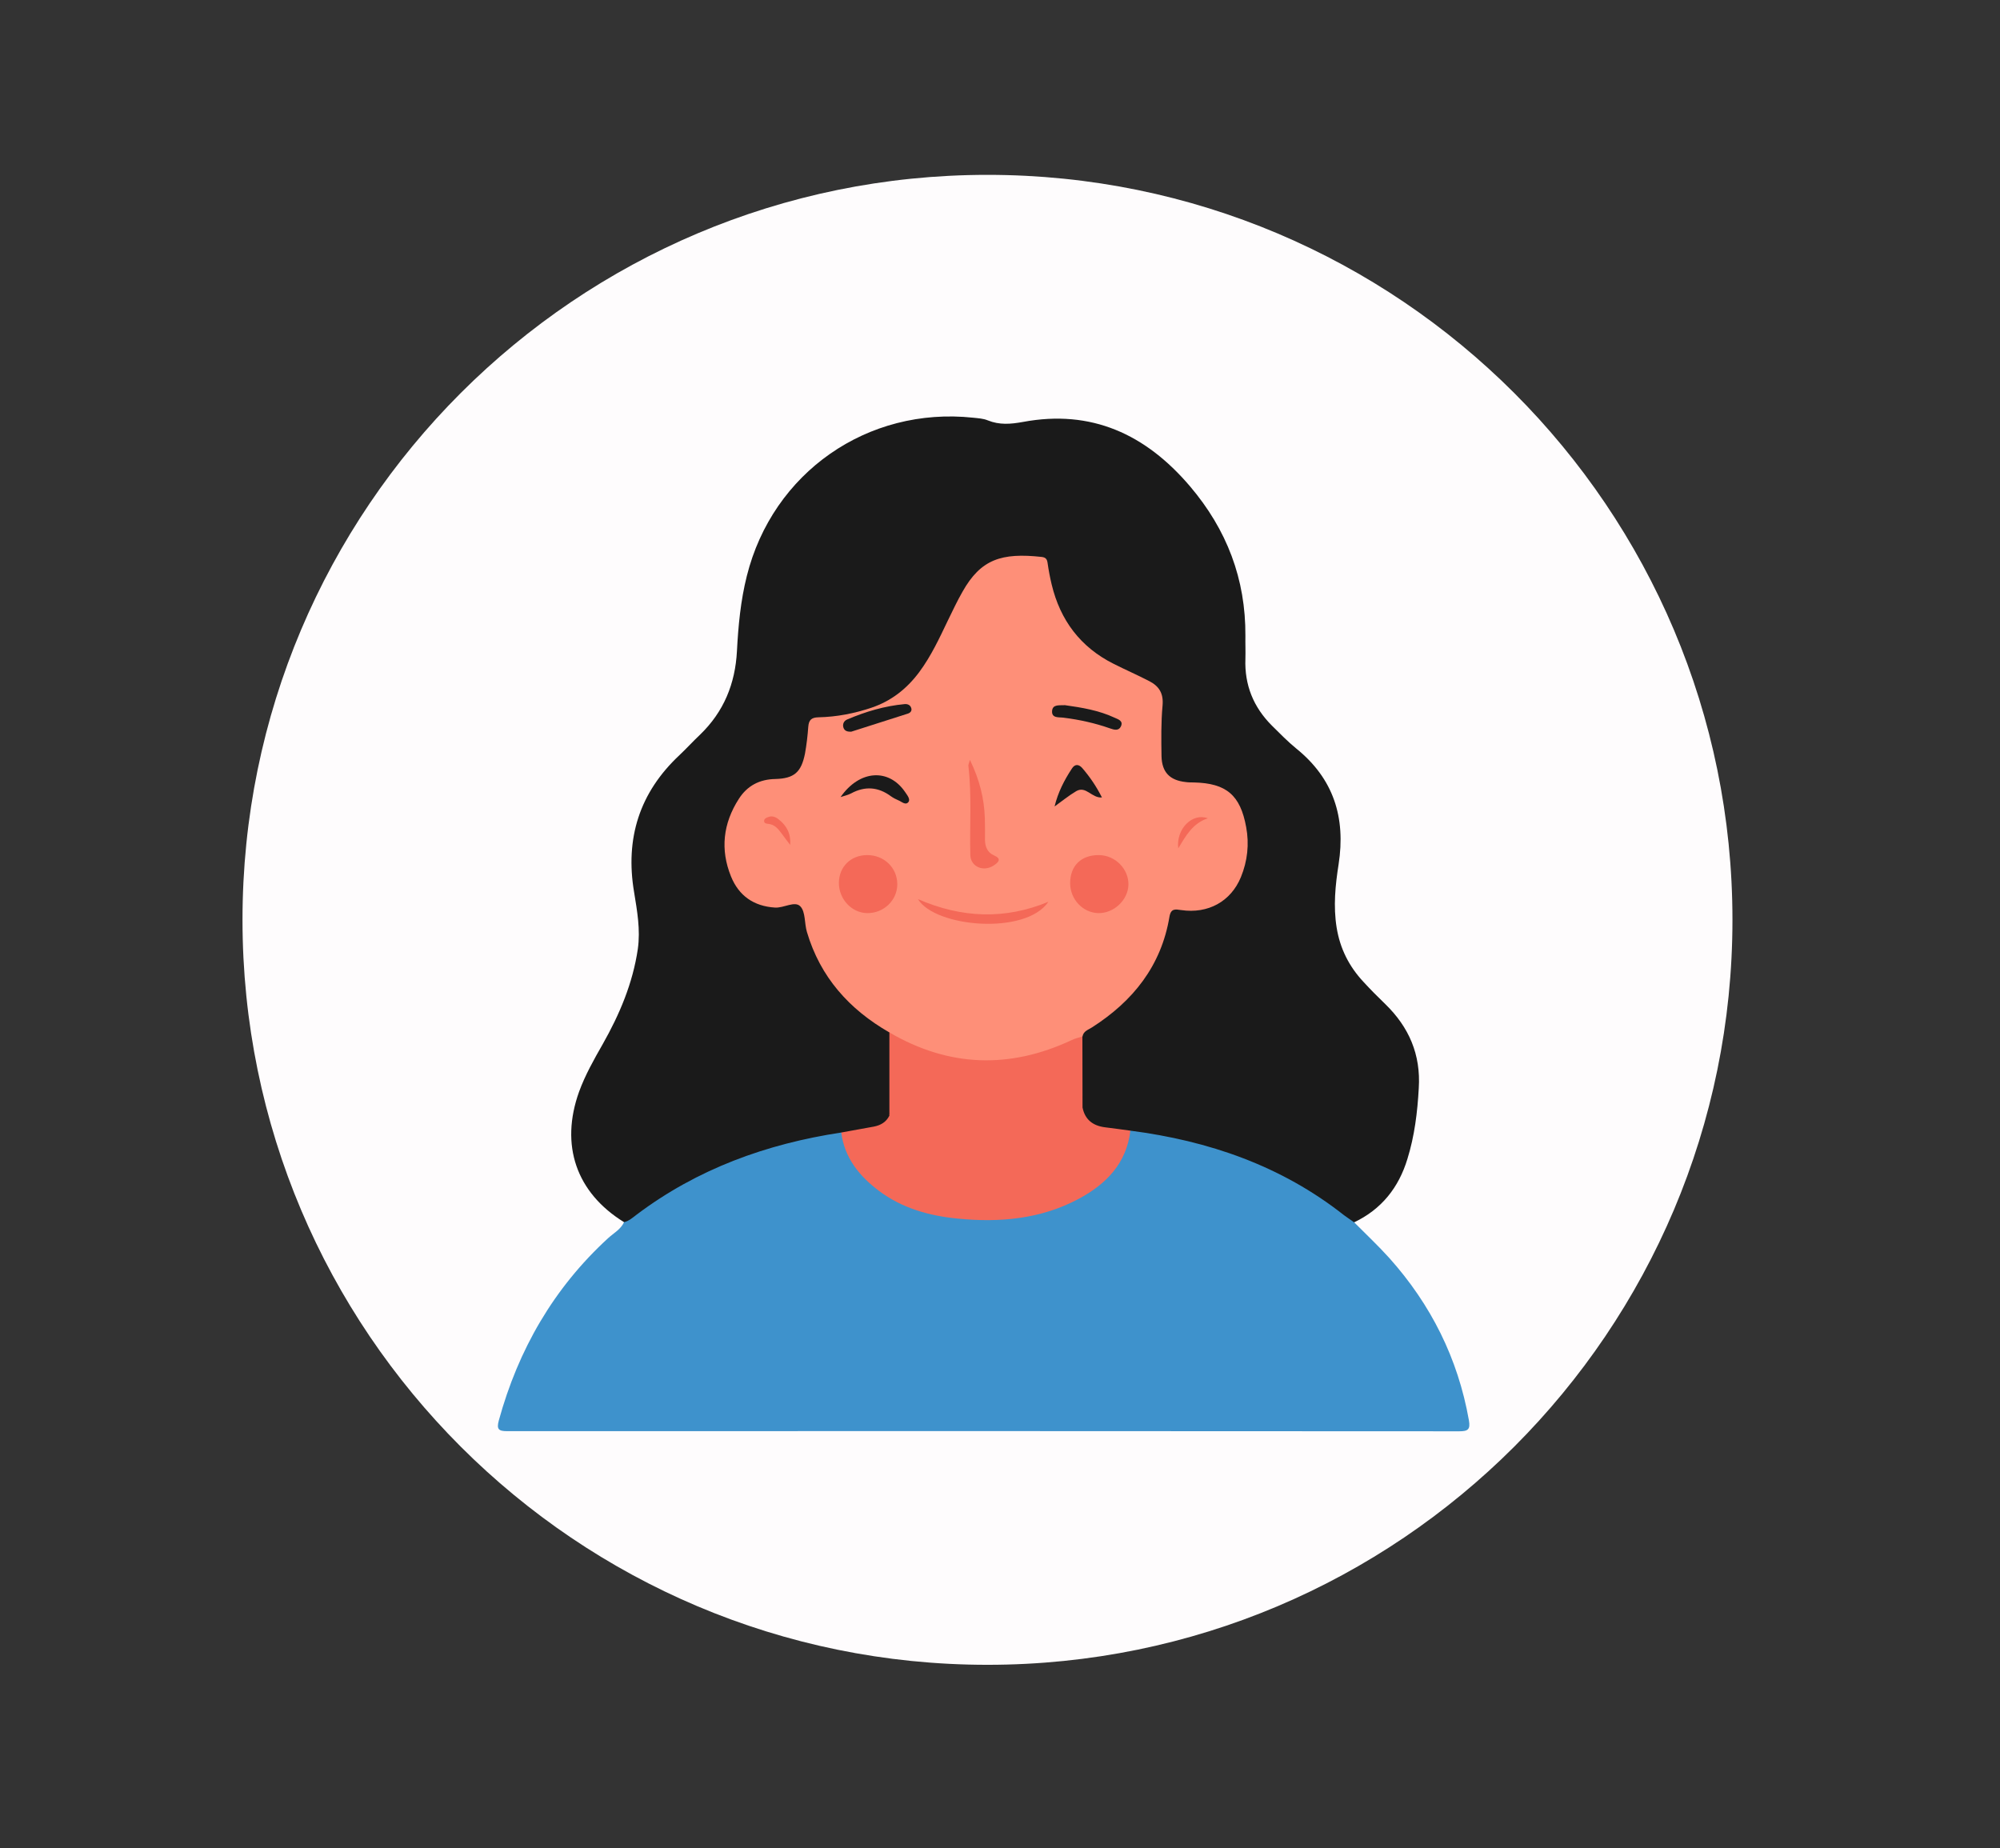
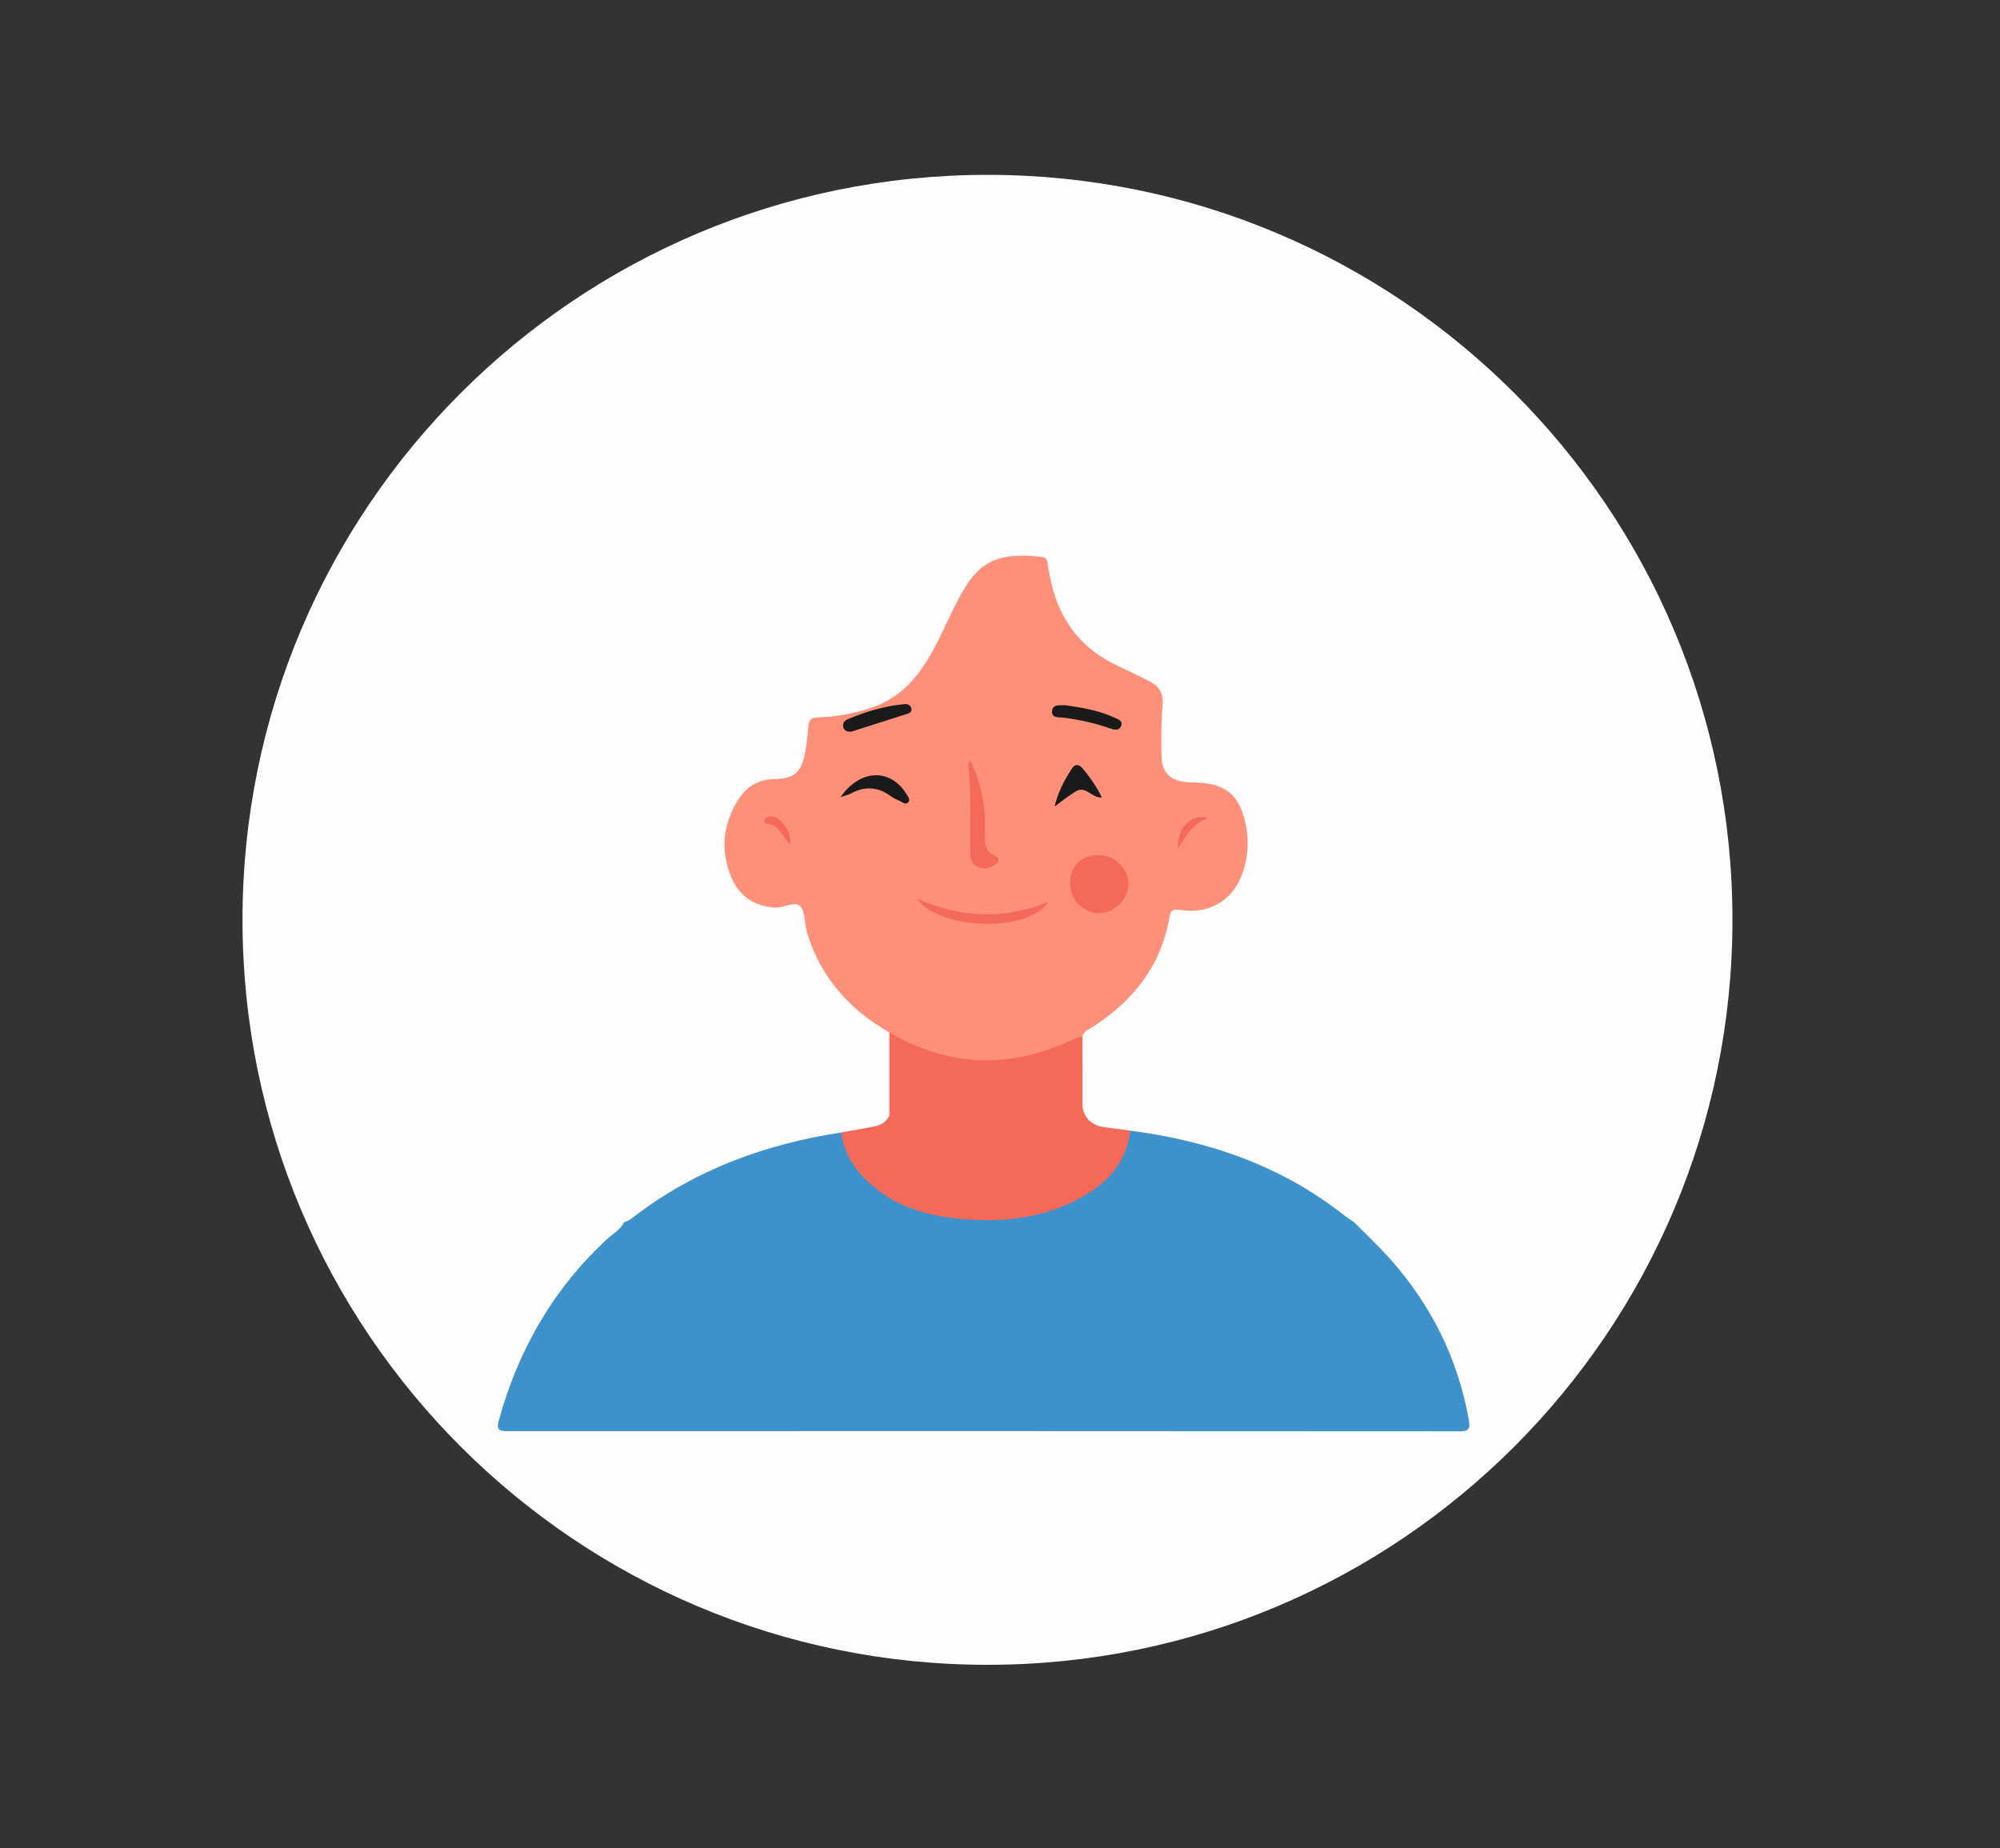
<svg xmlns="http://www.w3.org/2000/svg" width="79" zoomAndPan="magnify" viewBox="0 0 59.25 54.75" height="73" preserveAspectRatio="xMidYMid meet" version="1.2">
  <rect x="0" y="0" width="59.25" height="54.75" fill="#333333" stroke="none" />
  <defs>
    <clipPath id="65952c7554">
      <path d="M 7.184 5.18 L 51.324 5.18 L 51.324 49.32 L 7.184 49.32 Z M 7.184 5.18 " />
    </clipPath>
    <clipPath id="71bb4374d5">
      <path d="M 29.254 5.18 C 17.066 5.18 7.184 15.062 7.184 27.25 C 7.184 39.441 17.066 49.32 29.254 49.32 C 41.445 49.32 51.324 39.441 51.324 27.25 C 51.324 15.062 41.445 5.18 29.254 5.18 Z M 29.254 5.18 " />
    </clipPath>
    <clipPath id="e20c23b46e">
      <path d="M 16 12.039 L 43 12.039 L 43 37 L 16 37 Z M 16 12.039 " />
    </clipPath>
    <clipPath id="6b26f1fbb0">
      <path d="M 14.707 33 L 43.59 33 L 43.59 42.402 L 14.707 42.402 Z M 14.707 33 " />
    </clipPath>
  </defs>
  <g id="979cf53c4a">
    <g clip-rule="nonzero" clip-path="url(#65952c7554)">
      <g clip-rule="nonzero" clip-path="url(#71bb4374d5)">
        <path style=" stroke:none;fill-rule:nonzero;fill:#fefcfd;fill-opacity:1;" d="M 7.184 5.18 L 51.324 5.18 L 51.324 49.32 L 7.184 49.32 Z M 7.184 5.18 " />
      </g>
    </g>
    <g clip-rule="nonzero" clip-path="url(#e20c23b46e)">
-       <path style=" stroke:none;fill-rule:nonzero;fill:#1a1a1a;fill-opacity:1;" d="M 18.488 36.207 C 17.07 35.332 16.586 33.926 17.156 32.34 C 17.336 31.848 17.594 31.391 17.855 30.934 C 18.355 30.051 18.746 29.129 18.895 28.117 C 18.977 27.543 18.875 26.984 18.785 26.43 C 18.516 24.836 18.945 23.48 20.129 22.371 C 20.336 22.176 20.531 21.961 20.742 21.762 C 21.441 21.086 21.781 20.258 21.832 19.289 C 21.871 18.539 21.941 17.793 22.125 17.062 C 22.891 14 25.699 12.039 28.836 12.375 C 28.98 12.391 29.129 12.398 29.262 12.453 C 29.609 12.594 29.941 12.566 30.305 12.5 C 32.336 12.121 33.941 12.867 35.25 14.402 C 36.344 15.688 36.906 17.152 36.895 18.84 C 36.891 19.066 36.902 19.293 36.895 19.52 C 36.867 20.293 37.133 20.949 37.68 21.496 C 37.914 21.727 38.145 21.965 38.398 22.172 C 39.508 23.066 39.871 24.219 39.656 25.605 C 39.559 26.223 39.496 26.848 39.598 27.48 C 39.699 28.102 39.965 28.629 40.391 29.086 C 40.598 29.312 40.816 29.531 41.039 29.746 C 41.742 30.43 42.094 31.242 42.031 32.238 C 41.992 32.949 41.906 33.652 41.695 34.332 C 41.438 35.18 40.93 35.824 40.117 36.211 C 39.914 36.332 39.789 36.172 39.66 36.07 C 38.758 35.379 37.773 34.836 36.715 34.438 C 35.801 34.09 34.855 33.863 33.891 33.707 C 33.738 33.684 33.598 33.625 33.441 33.609 C 33.207 33.625 32.977 33.59 32.746 33.555 C 32.234 33.477 32.051 33.293 31.945 32.781 C 31.926 32.117 31.891 31.449 31.965 30.785 C 31.93 30.555 32.059 30.438 32.242 30.324 C 33.27 29.68 34.027 28.816 34.387 27.637 C 34.441 27.457 34.465 27.273 34.508 27.094 C 34.562 26.871 34.699 26.793 34.91 26.805 C 35.066 26.809 35.215 26.848 35.371 26.828 C 36.07 26.742 36.496 26.375 36.699 25.676 C 36.836 25.207 36.836 24.742 36.707 24.273 C 36.527 23.648 36.148 23.352 35.496 23.328 C 35.281 23.32 35.062 23.34 34.855 23.266 C 34.473 23.129 34.285 22.887 34.277 22.484 C 34.266 21.969 34.266 21.453 34.273 20.941 C 34.281 20.613 34.152 20.391 33.855 20.254 C 33.688 20.18 33.527 20.086 33.355 20.016 C 32.047 19.48 31.23 18.535 30.949 17.145 C 30.859 16.691 30.672 16.59 30.207 16.617 C 29.41 16.656 28.906 17.07 28.559 17.766 C 28.195 18.5 27.883 19.27 27.398 19.941 C 27.125 20.324 26.766 20.598 26.359 20.859 C 25.773 21.23 25.121 21.234 24.496 21.402 C 24.164 21.492 24.121 21.5 24.074 21.859 C 24.043 22.105 24.027 22.355 23.938 22.586 C 23.805 22.926 23.59 23.168 23.18 23.211 C 22.125 23.316 21.492 24.141 21.629 25.207 C 21.645 25.328 21.664 25.449 21.688 25.57 C 21.859 26.387 22.508 26.832 23.328 26.695 C 23.805 26.617 23.848 26.641 23.945 27.121 C 24.23 28.52 25.004 29.574 26.211 30.32 C 26.34 30.398 26.465 30.469 26.445 30.648 C 26.535 31.336 26.465 32.027 26.492 32.719 C 26.496 32.82 26.52 32.922 26.512 33.023 C 26.406 33.379 26.105 33.484 25.793 33.555 C 25.527 33.617 25.254 33.648 24.98 33.668 C 23.727 33.93 22.477 34.203 21.301 34.738 C 20.465 35.117 19.672 35.562 18.941 36.113 C 18.816 36.211 18.68 36.379 18.488 36.207 Z M 18.488 36.207 " />
-     </g>
+       </g>
    <g clip-rule="nonzero" clip-path="url(#6b26f1fbb0)">
      <path style=" stroke:none;fill-rule:nonzero;fill:#3e92cc;fill-opacity:1;" d="M 33.488 33.496 C 35.809 33.797 37.957 34.535 39.816 36 C 39.914 36.074 40.02 36.141 40.117 36.211 C 40.465 36.562 40.824 36.898 41.156 37.266 C 42.391 38.645 43.191 40.242 43.516 42.074 C 43.566 42.352 43.484 42.402 43.23 42.402 C 33.828 42.395 24.426 42.395 15.023 42.398 C 14.773 42.398 14.707 42.344 14.777 42.082 C 15.355 39.98 16.402 38.16 18.016 36.68 C 18.18 36.531 18.387 36.422 18.488 36.207 C 18.633 36.172 18.742 36.074 18.855 35.988 C 20.656 34.629 22.707 33.887 24.922 33.551 C 25 33.629 25.09 33.691 25.129 33.812 C 25.414 34.656 26.02 35.227 26.82 35.547 C 28.496 36.211 30.18 36.172 31.816 35.41 C 32.527 35.078 33.07 34.551 33.285 33.758 C 33.32 33.637 33.41 33.574 33.488 33.496 Z M 33.488 33.496 " />
    </g>
    <path style=" stroke:none;fill-rule:nonzero;fill:#fe8f78;fill-opacity:1;" d="M 26.348 30.586 C 25.156 29.902 24.301 28.945 23.906 27.613 C 23.828 27.355 23.867 27.016 23.711 26.852 C 23.547 26.68 23.227 26.902 22.961 26.887 C 22.328 26.848 21.887 26.535 21.656 25.965 C 21.332 25.168 21.422 24.391 21.887 23.668 C 22.137 23.277 22.5 23.086 22.973 23.078 C 23.531 23.062 23.738 22.875 23.848 22.324 C 23.895 22.062 23.926 21.797 23.945 21.531 C 23.961 21.328 24.039 21.254 24.25 21.25 C 24.785 21.238 25.309 21.137 25.82 20.965 C 26.406 20.766 26.863 20.406 27.23 19.914 C 27.582 19.441 27.828 18.91 28.082 18.379 C 28.223 18.094 28.355 17.805 28.516 17.527 C 29.055 16.57 29.668 16.367 30.867 16.5 C 30.984 16.516 31.02 16.57 31.035 16.68 C 31.066 16.895 31.105 17.105 31.156 17.316 C 31.41 18.375 32.008 19.172 32.988 19.664 C 33.336 19.84 33.695 19.996 34.043 20.176 C 34.332 20.324 34.473 20.535 34.441 20.898 C 34.395 21.398 34.402 21.902 34.41 22.406 C 34.422 22.879 34.656 23.117 35.125 23.168 C 35.207 23.18 35.289 23.18 35.371 23.18 C 36.332 23.203 36.746 23.555 36.918 24.504 C 37.012 25.008 36.957 25.508 36.762 25.984 C 36.465 26.707 35.789 27.078 34.992 26.961 C 34.824 26.938 34.688 26.902 34.645 27.16 C 34.402 28.613 33.566 29.66 32.348 30.438 C 32.238 30.508 32.098 30.547 32.07 30.703 C 31.832 31.02 31.469 31.141 31.121 31.25 C 29.645 31.715 28.188 31.664 26.766 31 C 26.574 30.91 26.426 30.785 26.348 30.582 Z M 26.348 30.586 " />
    <path style=" stroke:none;fill-rule:nonzero;fill:#f46958;fill-opacity:1;" d="M 33.488 33.496 C 33.371 34.473 32.762 35.086 31.949 35.52 C 30.828 36.117 29.617 36.223 28.379 36.102 C 27.539 36.02 26.738 35.801 26.047 35.285 C 25.465 34.848 25.02 34.312 24.922 33.551 C 25.246 33.492 25.566 33.434 25.891 33.375 C 26.09 33.336 26.254 33.242 26.348 33.051 C 26.395 32.637 26.434 32.609 26.848 32.77 C 28.371 33.352 29.91 33.328 31.457 32.859 C 31.656 32.801 31.852 32.656 32.07 32.809 C 32.141 33.168 32.375 33.348 32.727 33.395 C 32.98 33.426 33.234 33.461 33.488 33.496 Z M 33.488 33.496 " />
    <path style=" stroke:none;fill-rule:nonzero;fill:#f46958;fill-opacity:1;" d="M 32.07 32.809 C 30.281 33.488 28.48 33.602 26.68 32.863 C 26.445 32.766 26.398 32.883 26.348 33.051 C 26.348 32.227 26.348 31.406 26.348 30.586 C 28.105 31.613 29.906 31.676 31.75 30.812 C 31.852 30.762 31.961 30.738 32.066 30.707 C 32.066 31.406 32.07 32.109 32.07 32.809 Z M 32.07 32.809 " />
    <path style=" stroke:none;fill-rule:nonzero;fill:#f46958;fill-opacity:1;" d="M 31.703 26.164 C 31.703 25.648 32.031 25.328 32.555 25.332 C 33.035 25.336 33.438 25.738 33.43 26.211 C 33.418 26.664 32.996 27.062 32.535 27.051 C 32.078 27.039 31.703 26.641 31.703 26.164 Z M 31.703 26.164 " />
-     <path style=" stroke:none;fill-rule:nonzero;fill:#f46958;fill-opacity:1;" d="M 25.691 25.332 C 26.191 25.332 26.578 25.703 26.582 26.191 C 26.586 26.668 26.18 27.059 25.688 27.051 C 25.23 27.043 24.852 26.637 24.852 26.156 C 24.855 25.676 25.207 25.332 25.691 25.332 Z M 25.691 25.332 " />
    <path style=" stroke:none;fill-rule:nonzero;fill:#f46958;fill-opacity:1;" d="M 28.734 22.512 C 29.023 23.105 29.156 23.656 29.176 24.238 C 29.184 24.453 29.18 24.668 29.18 24.887 C 29.184 25.082 29.254 25.258 29.445 25.34 C 29.68 25.441 29.586 25.539 29.449 25.633 C 29.141 25.844 28.758 25.68 28.746 25.336 C 28.723 24.453 28.793 23.566 28.688 22.688 C 28.684 22.66 28.699 22.629 28.734 22.512 Z M 28.734 22.512 " />
    <path style=" stroke:none;fill-rule:nonzero;fill:#f46958;fill-opacity:1;" d="M 27.195 26.637 C 28.488 27.199 29.77 27.25 31.059 26.715 C 30.387 27.711 27.703 27.473 27.195 26.637 Z M 27.195 26.637 " />
    <path style=" stroke:none;fill-rule:nonzero;fill:#1a1a1a;fill-opacity:1;" d="M 25.219 21.676 C 25.102 21.68 25.016 21.656 24.984 21.547 C 24.957 21.445 25.004 21.355 25.094 21.316 C 25.641 21.082 26.207 20.914 26.801 20.859 C 26.883 20.852 26.969 20.883 26.996 20.977 C 27.023 21.059 26.969 21.117 26.895 21.141 C 26.332 21.32 25.77 21.5 25.219 21.676 Z M 25.219 21.676 " />
    <path style=" stroke:none;fill-rule:nonzero;fill:#1a1a1a;fill-opacity:1;" d="M 31.551 20.891 C 32.047 20.961 32.551 21.043 33.02 21.262 C 33.121 21.309 33.285 21.352 33.207 21.52 C 33.141 21.66 33.004 21.621 32.883 21.578 C 32.438 21.422 31.98 21.32 31.512 21.262 C 31.371 21.242 31.152 21.285 31.168 21.062 C 31.184 20.855 31.391 20.902 31.551 20.891 Z M 31.551 20.891 " />
    <path style=" stroke:none;fill-rule:nonzero;fill:#1a1a1a;fill-opacity:1;" d="M 24.902 23.613 C 25.465 22.805 26.328 22.758 26.809 23.457 C 26.871 23.551 26.977 23.672 26.914 23.758 C 26.828 23.871 26.711 23.746 26.609 23.707 C 26.535 23.676 26.461 23.637 26.395 23.59 C 26.02 23.312 25.629 23.281 25.215 23.504 C 25.117 23.555 25.008 23.578 24.902 23.613 Z M 24.902 23.613 " />
    <path style=" stroke:none;fill-rule:nonzero;fill:#1a1a1a;fill-opacity:1;" d="M 31.242 23.891 C 31.344 23.469 31.531 23.109 31.754 22.77 C 31.84 22.633 31.953 22.633 32.059 22.75 C 32.285 23.012 32.48 23.297 32.645 23.625 C 32.34 23.648 32.172 23.27 31.883 23.438 C 31.66 23.57 31.457 23.738 31.242 23.891 Z M 31.242 23.891 " />
    <path style=" stroke:none;fill-rule:nonzero;fill:#f46958;fill-opacity:1;" d="M 23.41 25.031 C 23.328 24.922 23.238 24.812 23.16 24.699 C 23.055 24.555 22.949 24.422 22.754 24.406 C 22.703 24.402 22.641 24.391 22.637 24.328 C 22.633 24.258 22.695 24.227 22.754 24.207 C 22.871 24.16 22.977 24.199 23.066 24.273 C 23.305 24.457 23.434 24.699 23.41 25.031 Z M 23.41 25.031 " />
    <path style=" stroke:none;fill-rule:nonzero;fill:#f46958;fill-opacity:1;" d="M 35.781 24.242 C 35.332 24.391 35.129 24.762 34.906 25.133 C 34.836 24.566 35.316 24.07 35.781 24.242 Z M 35.781 24.242 " />
  </g>
</svg>